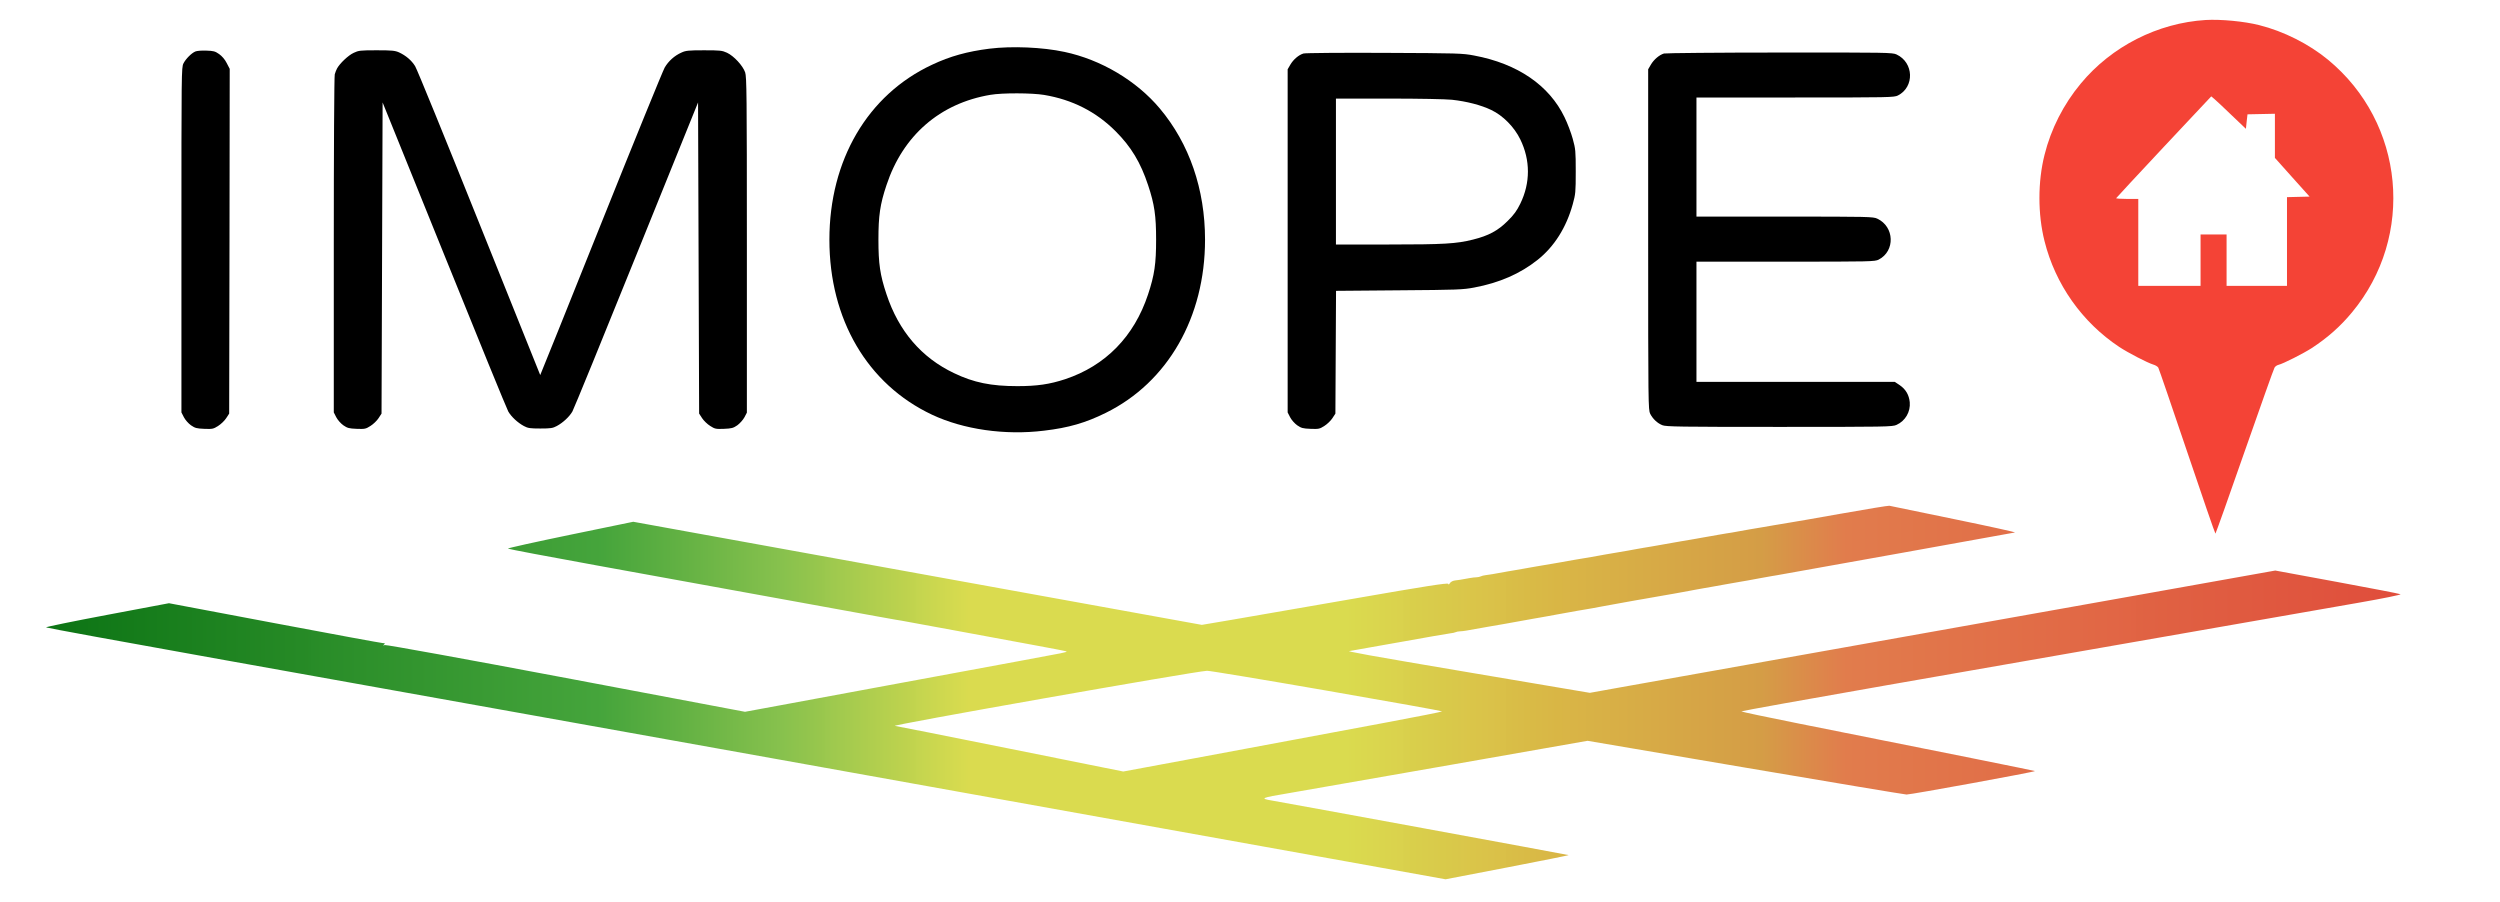
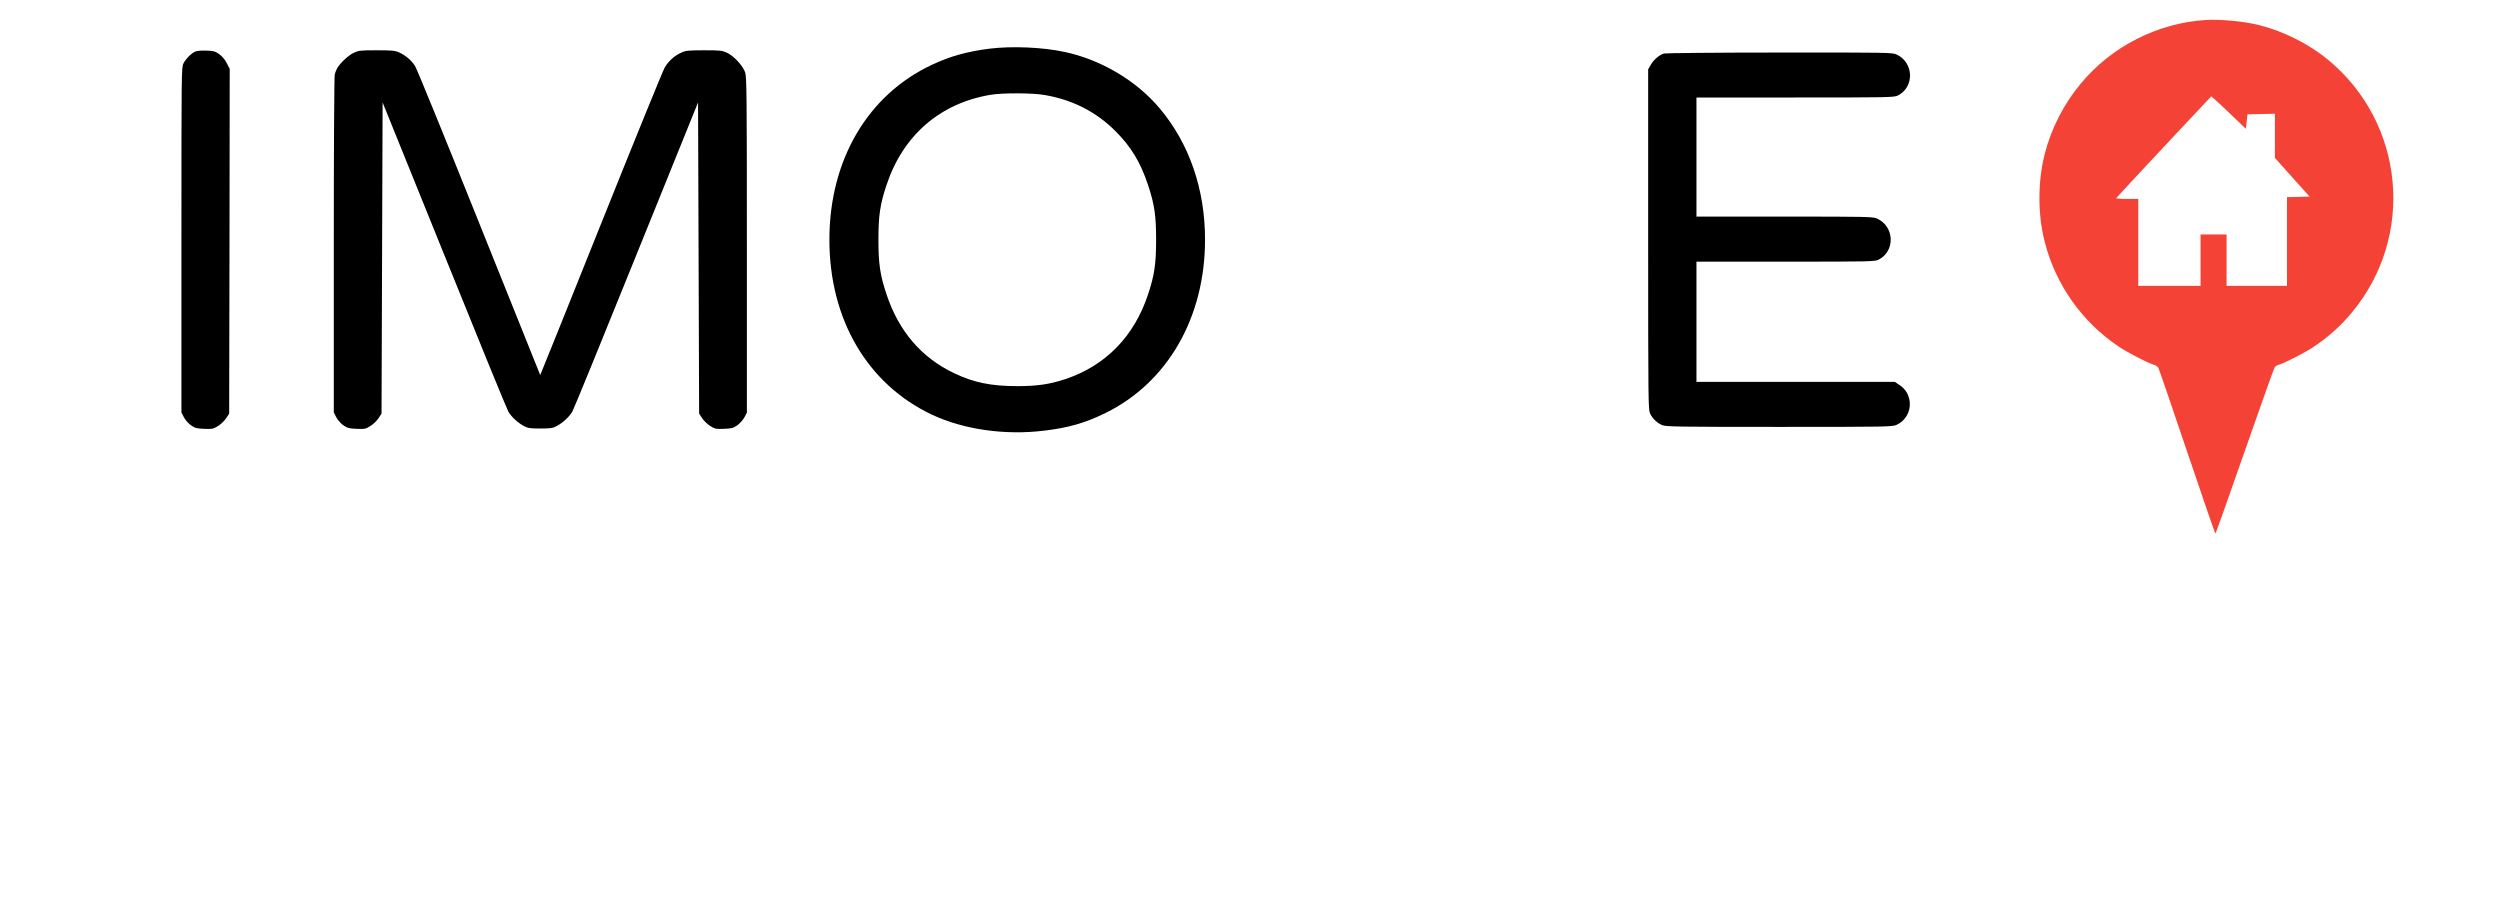
<svg xmlns="http://www.w3.org/2000/svg" width="2330" height="841">
  <defs>
    <linearGradient id="svg_4" x1="0" y1="0" x2="1" y2="0">
      <stop stop-color="#0c7414" stop-opacity="0.996" offset="0" />
      <stop stop-color="#44a43a" stop-opacity="0.992" offset="0.234" />
      <stop stop-color="#87c14c" stop-opacity="0.992" offset="0.312" />
      <stop stop-color="#d9db4c" stop-opacity="0.984" offset="0.391" />
      <stop stop-color="#d9db4c" stop-opacity="0.984" offset="0.551" />
      <stop stop-color="#d9b644" stop-opacity="0.992" offset="0.641" />
      <stop stop-color="#d49c45" stop-opacity="0.992" offset="0.73" />
      <stop stop-color="#e17b4b" stop-opacity="0.992" offset="0.766" />
      <stop stop-color="#e04d3b" stop-opacity="0.996" offset="1" />
    </linearGradient>
  </defs>
  <g id="svg_1">
    <path d="m922.094,45.376c-20.5,2.6 -36.6,7 -53.5,15c-59.9,28 -95.6,88.8 -95.6,163c0,74.3 35.4,134.7 95.6,163.1c29.3,13.8 68.1,19.4 104.5,14.9c22.9,-2.7 38.7,-7.3 57.5,-16.6c57.8,-28.5 92.5,-89.1 92.5,-161.4c0,-47 -14.6,-89.4 -42.1,-122.2c-21.8,-26 -54.9,-45.6 -88.9,-52.8c-20.5,-4.4 -49,-5.6 -70,-3zm51.1,43.1c26.2,4.4 48.3,15.6 66.5,33.8c14.5,14.5 23.4,29.2 30.4,50.5c5.9,17.7 7.4,28.4 7.4,50.6c0,22.4 -1.5,32.9 -7.5,51c-13,39.3 -39.7,66.5 -77.2,79c-14.6,4.8 -26.3,6.5 -44.6,6.5c-24.4,0 -40.7,-3.3 -59,-12.1c-30.4,-14.4 -51.7,-39.3 -63,-73.6c-6,-17.9 -7.5,-28.5 -7.5,-50.8c0,-22.3 1.5,-32.9 7.5,-50.8c15.3,-46.3 49.8,-76.3 96.9,-84.2c11,-1.9 38.7,-1.8 50.1,0.1z" />
    <path d="m182.094,47.976c-3.6,1.5 -8.9,6.8 -11.1,11.1c-1.9,3.7 -1.9,7.8 -1.9,164.5l0,160.8l2.3,4.5c1.3,2.5 4.2,5.8 6.6,7.5c3.8,2.6 5.2,3 12.4,3.3c7.7,0.3 8.5,0.1 12.9,-2.7c2.6,-1.6 6,-4.9 7.5,-7.2l2.8,-4.3l0.3,-160.6l0.2,-160.7l-2.8,-5.4c-1.7,-3.4 -4.4,-6.5 -7.1,-8.4c-3.7,-2.6 -5.2,-3 -11.9,-3.2c-4.2,-0.2 -8.8,0.2 -10.2,0.8z" />
    <path d="m329.594,49.276c-4.9,2.2 -13,9.9 -15.5,14.6c-0.7,1.2 -1.6,3.7 -2.1,5.4c-0.5,1.8 -0.9,70 -0.9,159.1l0,156l2.3,4.5c1.3,2.5 4.2,5.8 6.6,7.5c3.8,2.6 5.2,3 12.4,3.3c7.7,0.3 8.5,0.1 12.9,-2.7c2.6,-1.6 6,-4.9 7.5,-7.2l2.8,-4.3l0.5,-145l0.5,-145l57.4,141.9c31.5,78.1 58.4,143.8 59.7,146.1c2.8,4.9 8.8,10.5 14.6,13.6c3.7,2 5.7,2.3 15.3,2.3c9.6,0 11.6,-0.3 15.3,-2.3c5.8,-3.1 11.8,-8.7 14.6,-13.6c1.3,-2.3 28.2,-68 59.7,-146.1l57.4,-141.9l0.5,145l0.5,145l2.8,4.3c1.5,2.3 4.9,5.6 7.5,7.2c4.4,2.8 5.2,3 12.9,2.7c7.1,-0.3 8.6,-0.7 12.4,-3.3c2.3,-1.7 5.3,-5 6.6,-7.4l2.3,-4.4l0,-156.2c0,-140.8 -0.2,-156.6 -1.6,-160.9c-2.1,-6.2 -10.5,-15.3 -16.9,-18.3c-4.6,-2.1 -6.3,-2.3 -21.5,-2.3c-14.4,0 -17.1,0.3 -20.9,2.1c-6.6,2.9 -12.2,8 -15.7,14c-1.7,3 -28.5,68.7 -59.5,146.1c-31,77.4 -56.4,140.6 -56.5,140.5c-0.1,-0.1 -25.7,-63.9 -56.9,-141.7c-31.2,-77.8 -58,-143.6 -59.7,-146.2c-3.4,-5.5 -8.7,-9.9 -14.9,-12.8c-3.8,-1.7 -6.6,-2 -20.9,-2c-15.2,0 -16.9,0.2 -21.5,2.4z" />
-     <path d="m1214.794,49.876c-4.4,1.3 -9.4,5.6 -12.2,10.4l-2.5,4.3l0,159.9l0,159.9l2.3,4.5c1.3,2.5 4.2,5.8 6.6,7.5c3.8,2.6 5.2,3 12.4,3.3c7.7,0.3 8.5,0.1 12.9,-2.7c2.6,-1.6 6,-4.9 7.5,-7.2l2.8,-4.3l0.3,-57.2l0.3,-57.2l58.7,-0.5c54.7,-0.4 59.5,-0.6 70.1,-2.6c23.5,-4.4 42.9,-12.9 59.2,-25.9c15.4,-12.3 26.6,-30 32.6,-51.7c2.6,-9.5 2.8,-11.1 2.8,-30.5c0,-19.4 -0.2,-21 -2.8,-30.5c-1.5,-5.5 -4.9,-14.5 -7.6,-20c-14.3,-29.8 -43.7,-50 -84.2,-57.6c-10.9,-2.1 -14.5,-2.2 -83.9,-2.5c-39.9,-0.2 -73.8,0.1 -75.3,0.6zm138.5,43.1c13.7,1.5 27.2,5 36.5,9.5c11,5.2 21.5,15.9 27.1,27.4c9.5,19.4 9.5,40.6 0,60c-3.2,6.5 -5.8,10.2 -11.8,16.1c-9,9 -17.7,13.7 -32.2,17.3c-15.5,3.9 -26.9,4.6 -78.8,4.6l-49,0l0,-68l0,-68l49,0c28.9,0 53.1,0.5 59.2,1.1z" />
    <path d="m1550.794,49.876c-4.3,1.3 -9.4,5.6 -12.2,10.4l-2.5,4.3l0,158.7c0,153.9 0.1,158.8 1.9,162.4c2.5,4.8 6.6,8.7 11.3,10.6c3.3,1.4 16.1,1.6 109,1.6c99.7,0 105.5,-0.1 109.3,-1.9c8.2,-3.7 13.1,-12.2 12.3,-21.1c-0.7,-6.8 -3.7,-12 -9.2,-15.8l-4.8,-3.2l-92.4,0l-92.4,0l0,-56l0,-56l83,0c79.7,0 83.2,-0.1 86.8,-1.9c15.6,-8 14.8,-30.7 -1.3,-38.2c-3.8,-1.8 -8.3,-1.9 -86.2,-1.9l-82.3,0l0,-55.5l0,-55.5l92,0c88.5,0 92.2,-0.1 95.8,-1.9c15.6,-8 14.8,-30.7 -1.3,-38.2c-3.8,-1.8 -8.8,-1.9 -109,-1.8c-57.7,0 -106.3,0.5 -107.8,0.9z" />
  </g>
  <g stroke="null">
    <g stroke="null" id="svg_2">
      <title stroke="null">Layer 1</title>
      <path stroke="null" stroke-width="0" d="m2055.69,18.632c-44.696,2.788 -87.659,24.572 -116.331,59.164c-16.198,19.431 -27.892,42.521 -33.868,66.57c-6.323,25.095 -6.323,55.243 0,80.337c10.048,40.256 34.994,75.632 69.642,98.635c8.316,5.489 26.159,14.726 31.79,16.468c1.906,0.523 3.985,1.83 4.591,2.788c0.606,1.046 12.647,36.248 26.852,78.246c14.206,42.086 26.073,76.503 26.419,76.503c0.26,0 12.56,-34.418 27.199,-76.503c14.725,-41.998 27.199,-77.288 27.892,-78.246c0.606,-1.046 2.166,-2.178 3.551,-2.527c4.504,-1.046 23.474,-10.717 31.183,-15.684c14.639,-9.585 26.592,-20.128 37.333,-33.111c59.248,-71.188 49.287,-176.794 -22.348,-235.697c-17.67,-14.551 -41.318,-26.489 -64.012,-32.152c-14.032,-3.572 -35.687,-5.577 -49.893,-4.792l0,0zm24.513,89.051l12.993,12.373l0.693,-6.709l0.78,-6.796l12.82,-0.261l12.733,-0.261l0,20.564l0,20.564l16.111,18.037l16.198,18.037l-10.568,0.261l-10.481,0.261l0,41.301l0,41.389l-28.151,0l-28.151,0l0,-23.962l0,-23.962l-12.127,0l-12.127,0l0,23.962l0,23.962l-29.018,0l-29.018,0l0,-40.517l0,-40.517l-10.481,0c-5.717,0 -10.308,-0.349 -10.135,-0.697c0.173,-0.436 20.182,-21.871 44.436,-47.836l44.176,-47.052l3.205,2.701c1.732,1.481 9.008,8.278 16.111,15.161l0,-0z" fill="#f44336" />
    </g>
    <g stroke="null">
-       <path stroke="null" id="svg_3" d="m1715.7,478.76c-24.05,4.275 -45.909,8.088 -48.583,8.456c-2.668,0.369 -9.007,1.425 -14.085,2.351c-5.077,0.919 -9.885,1.751 -10.688,1.845c-0.803,0.094 -2.989,0.463 -4.859,0.817c-1.87,0.354 -4.928,0.868 -6.799,1.136c-1.87,0.26 -6.024,1.013 -9.231,1.657c-3.207,0.644 -6.483,1.237 -7.286,1.317c-0.803,0.08 -3.207,0.449 -5.341,0.825c-2.14,0.369 -5.198,0.897 -6.804,1.165c-1.601,0.275 -4.664,0.81 -6.799,1.201c-2.14,0.383 -5.64,0.998 -7.774,1.36c-2.14,0.362 -5.198,0.919 -6.804,1.223c-1.601,0.311 -4.441,0.803 -6.311,1.092c-1.87,0.282 -5.152,0.839 -7.286,1.223c-2.14,0.383 -5.64,0.998 -7.774,1.36c-2.14,0.369 -5.307,0.926 -7.04,1.244c-1.738,0.318 -4.796,0.861 -6.804,1.201c-2.002,0.347 -4.957,0.861 -6.563,1.15c-1.601,0.289 -4.877,0.825 -7.286,1.201c-2.404,0.376 -5.68,0.955 -7.286,1.288c-1.601,0.333 -4.664,0.897 -6.799,1.251c-5.703,0.94 -9.243,1.541 -13.603,2.322c-2.14,0.383 -5.634,0.977 -7.774,1.324c-2.134,0.34 -5.198,0.897 -6.799,1.23c-1.606,0.333 -4.446,0.839 -6.317,1.128c-1.87,0.289 -5.152,0.839 -7.286,1.223c-2.14,0.376 -5.634,0.969 -7.774,1.302c-2.134,0.34 -5.198,0.875 -6.799,1.194c-1.606,0.318 -4.446,0.832 -6.317,1.143c-1.87,0.311 -5.152,0.875 -7.286,1.259c-2.14,0.383 -5.634,0.969 -7.774,1.309c-2.14,0.333 -5.307,0.868 -7.045,1.194c-1.733,0.318 -4.578,0.81 -6.311,1.1c-1.738,0.289 -4.911,0.854 -7.045,1.259c-2.14,0.405 -5.64,1.006 -7.774,1.345c-2.14,0.34 -5.307,0.875 -7.045,1.194c-12.478,2.3 -17.108,3.082 -20.161,3.414c-1.601,0.174 -3.569,0.68 -4.372,1.114c-0.803,0.434 -2.547,0.803 -3.884,0.825c-1.337,0.014 -4.068,0.326 -6.076,0.687c-9.139,1.671 -10.654,1.917 -13.982,2.271c-1.945,0.217 -4.091,1.331 -4.762,2.488c-0.815,1.411 -1.348,1.62 -1.606,0.644c-0.281,-1.071 -23.419,2.561 -85.84,13.462c-46.999,8.203 -98.571,17.144 -114.601,19.864l-29.151,4.941l-189.454,-34.347c-104.205,-18.888 -223.436,-40.51 -264.968,-48.048l-75.502,-13.701l-58.766,12.124c-32.323,6.67 -58.462,12.471 -58.089,12.891c0.373,0.42 37.625,7.473 82.777,15.661c45.152,8.196 119.701,21.745 165.656,30.115c104.171,18.975 116.236,21.152 118.049,21.311c0.797,0.065 23.534,4.239 50.522,9.274c26.982,5.028 61.268,11.372 76.19,14.092c14.917,2.72 27.286,5.158 27.493,5.411c0.522,0.666 -1.962,1.172 -42.96,8.724c-20.304,3.74 -72.335,13.368 -115.616,21.391c-43.287,8.03 -92.736,17.188 -109.896,20.356l-31.188,5.758l-166.764,-31.496c-91.721,-17.318 -167.75,-31.142 -168.955,-30.715c-1.715,0.608 -1.876,0.499 -0.734,-0.506c1.182,-1.049 1.004,-1.288 -0.97,-1.288c-1.337,0 -46.764,-8.37 -100.941,-18.598l-98.514,-18.598l-57.665,10.873c-31.715,5.975 -57.338,11.227 -56.942,11.654c0.396,0.434 70.459,13.274 155.691,28.53c248.433,44.467 872.103,156.419 1058.43,189.991l90.246,16.255l57.751,-11.118c31.761,-6.12 57.384,-11.263 56.948,-11.437c-1.004,-0.391 -263.769,-48.706 -276.017,-50.753c-12.203,-2.04 -11.067,-2.546 15.806,-7.075c12.823,-2.17 80.585,-14.005 150.573,-26.317l127.257,-22.374l146.729,24.942c80.705,13.723 148.479,25.037 150.619,25.138c3.54,0.166 120.246,-21.181 119.684,-21.89c-0.224,-0.282 -81.486,-16.623 -219.517,-44.141c-29.788,-5.939 -54.165,-11.097 -54.165,-11.458c0,-0.362 60.883,-11.314 135.295,-24.335c273.545,-47.867 400.527,-70.068 440.165,-76.961c22.329,-3.885 39.816,-7.444 38.864,-7.914c-0.958,-0.47 -27.602,-5.628 -59.208,-11.458l-57.47,-10.605l-144.624,25.825c-79.541,14.2 -209.764,37.421 -289.385,51.592c-79.621,14.178 -158.278,28.205 -174.796,31.171l-30.029,5.396l-111.744,-18.902c-94.75,-16.03 -117.504,-20.117 -111.91,-20.117c0.436,0 20.952,-3.631 45.582,-8.073c24.63,-4.442 46.317,-8.218 48.187,-8.399c1.87,-0.181 4.056,-0.658 4.859,-1.063c0.797,-0.405 2.547,-0.752 3.884,-0.767c1.337,-0.014 4.068,-0.326 6.07,-0.687c9.495,-1.736 16.38,-2.951 21.136,-3.754c6.185,-1.034 10.643,-1.808 14.085,-2.423c1.87,-0.34 4.934,-0.89 6.804,-1.23c1.87,-0.333 4.928,-0.883 6.799,-1.223c1.87,-0.34 4.928,-0.89 6.799,-1.223c1.87,-0.34 4.934,-0.89 6.804,-1.23c1.87,-0.333 4.819,-0.846 6.558,-1.136c1.738,-0.282 4.796,-0.832 6.804,-1.208c2.002,-0.383 5.169,-0.969 7.04,-1.302c1.87,-0.34 4.934,-0.89 6.804,-1.23c1.87,-0.333 4.928,-0.89 6.799,-1.223c1.87,-0.34 5.043,-0.911 7.045,-1.266c2.002,-0.362 5.393,-0.933 7.533,-1.273c2.134,-0.333 5.198,-0.868 6.799,-1.179c1.601,-0.318 4.446,-0.846 6.317,-1.186c3.196,-0.579 4.814,-0.868 13.838,-2.525c2.002,-0.362 5.175,-0.94 7.045,-1.273c1.87,-0.34 4.928,-0.89 6.799,-1.23c1.87,-0.333 4.934,-0.89 6.804,-1.223c1.87,-0.34 4.819,-0.839 6.558,-1.121c3.259,-0.528 8.095,-1.374 13.603,-2.394c5.014,-0.926 10.614,-1.903 14.819,-2.583c4.096,-0.658 8.761,-1.505 13.603,-2.481c1.601,-0.318 4.446,-0.854 6.317,-1.194c1.87,-0.34 4.928,-0.89 6.799,-1.223c1.87,-0.34 5.152,-0.904 7.286,-1.259c4.951,-0.81 9.891,-1.707 13.603,-2.445c3.087,-0.622 8.135,-1.505 13.356,-2.351c5.032,-0.81 9.323,-1.584 19.191,-3.451c5.077,-0.969 9.885,-1.823 10.688,-1.91c0.803,-0.087 2.989,-0.449 4.859,-0.803c1.87,-0.354 4.928,-0.904 6.799,-1.215c8.457,-1.411 213.47,-38.253 215.128,-38.658c1.027,-0.253 -24.55,-5.874 -56.839,-12.5c-32.283,-6.619 -59.357,-12.204 -60.155,-12.413c-0.803,-0.21 -21.136,3.125 -45.181,7.408m-479.235,164.904c59.179,10.272 107.602,18.967 107.602,19.329c0,0.354 -23.282,4.984 -51.738,10.287c-28.451,5.295 -67.475,12.587 -86.712,16.197c-19.237,3.617 -62.823,11.748 -96.861,18.07l-61.882,11.502l-105.714,-21.246c-58.147,-11.69 -106.334,-21.26 -107.091,-21.275c-7.728,-0.145 279.38,-50.833 290.906,-51.368c2.14,-0.094 52.312,8.232 111.491,18.504" fill="url(#svg_4)" fill-rule="evenodd" stroke-width="0" />
-     </g>
+       </g>
  </g>
</svg>